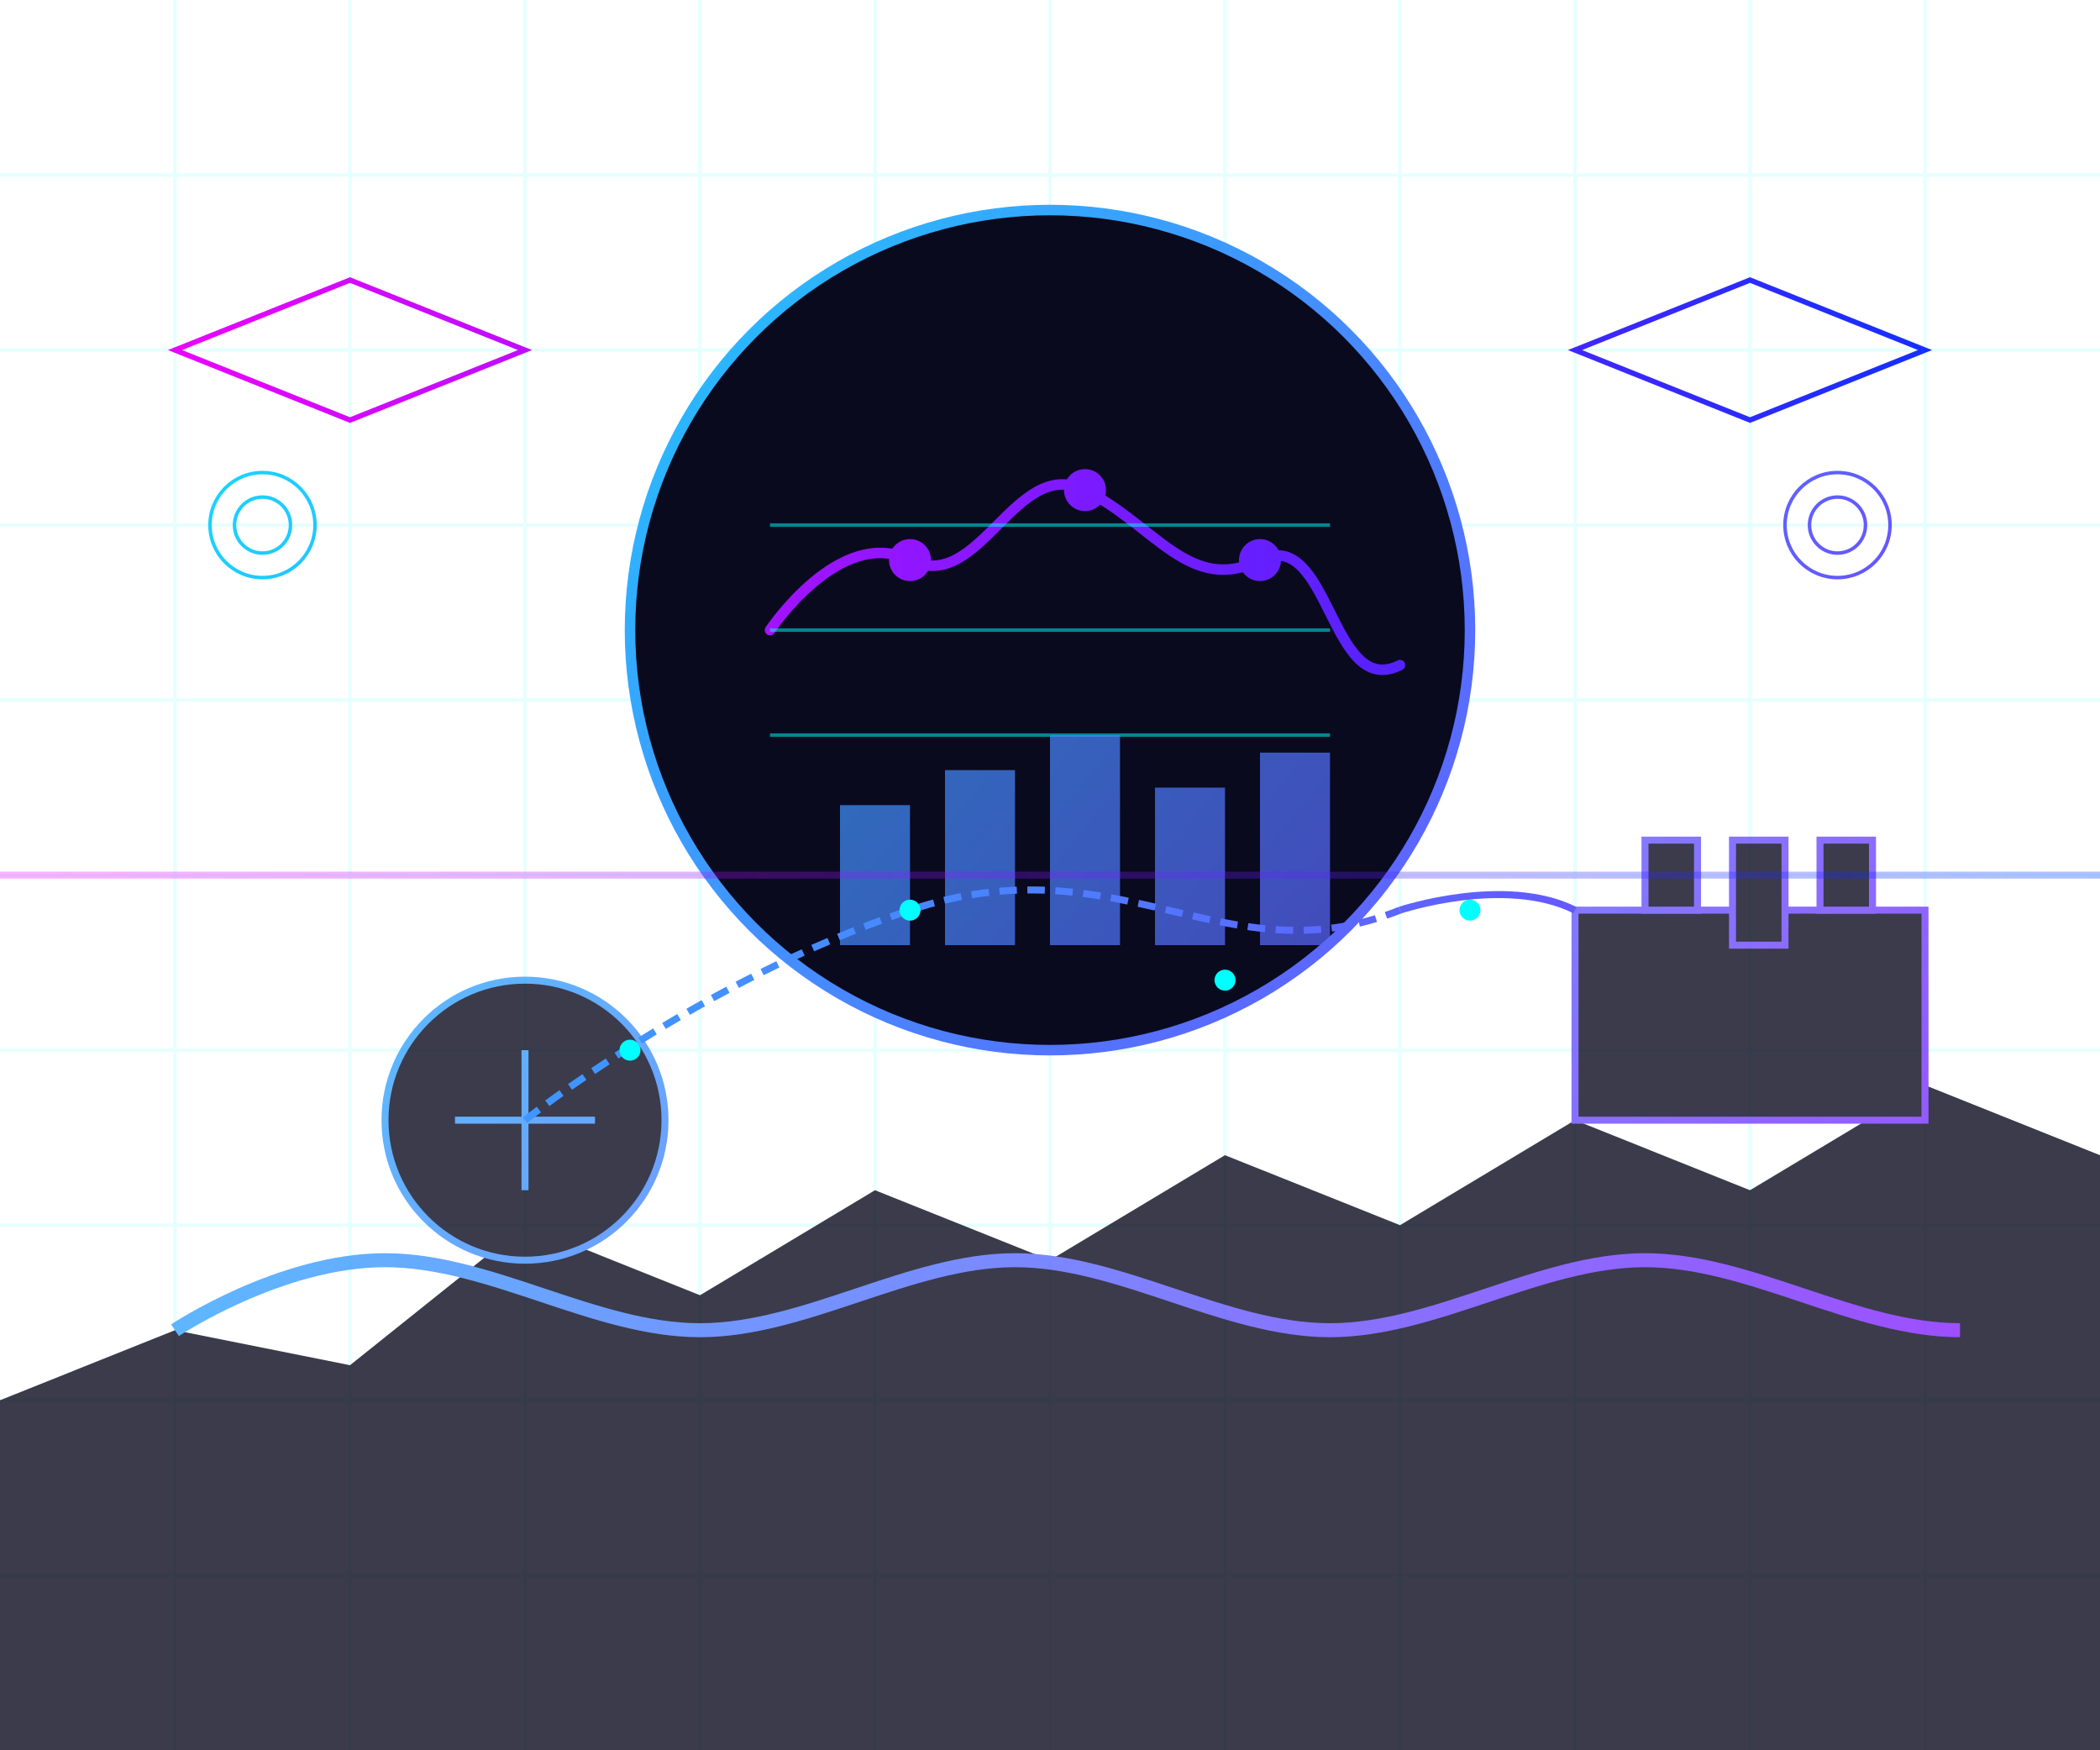
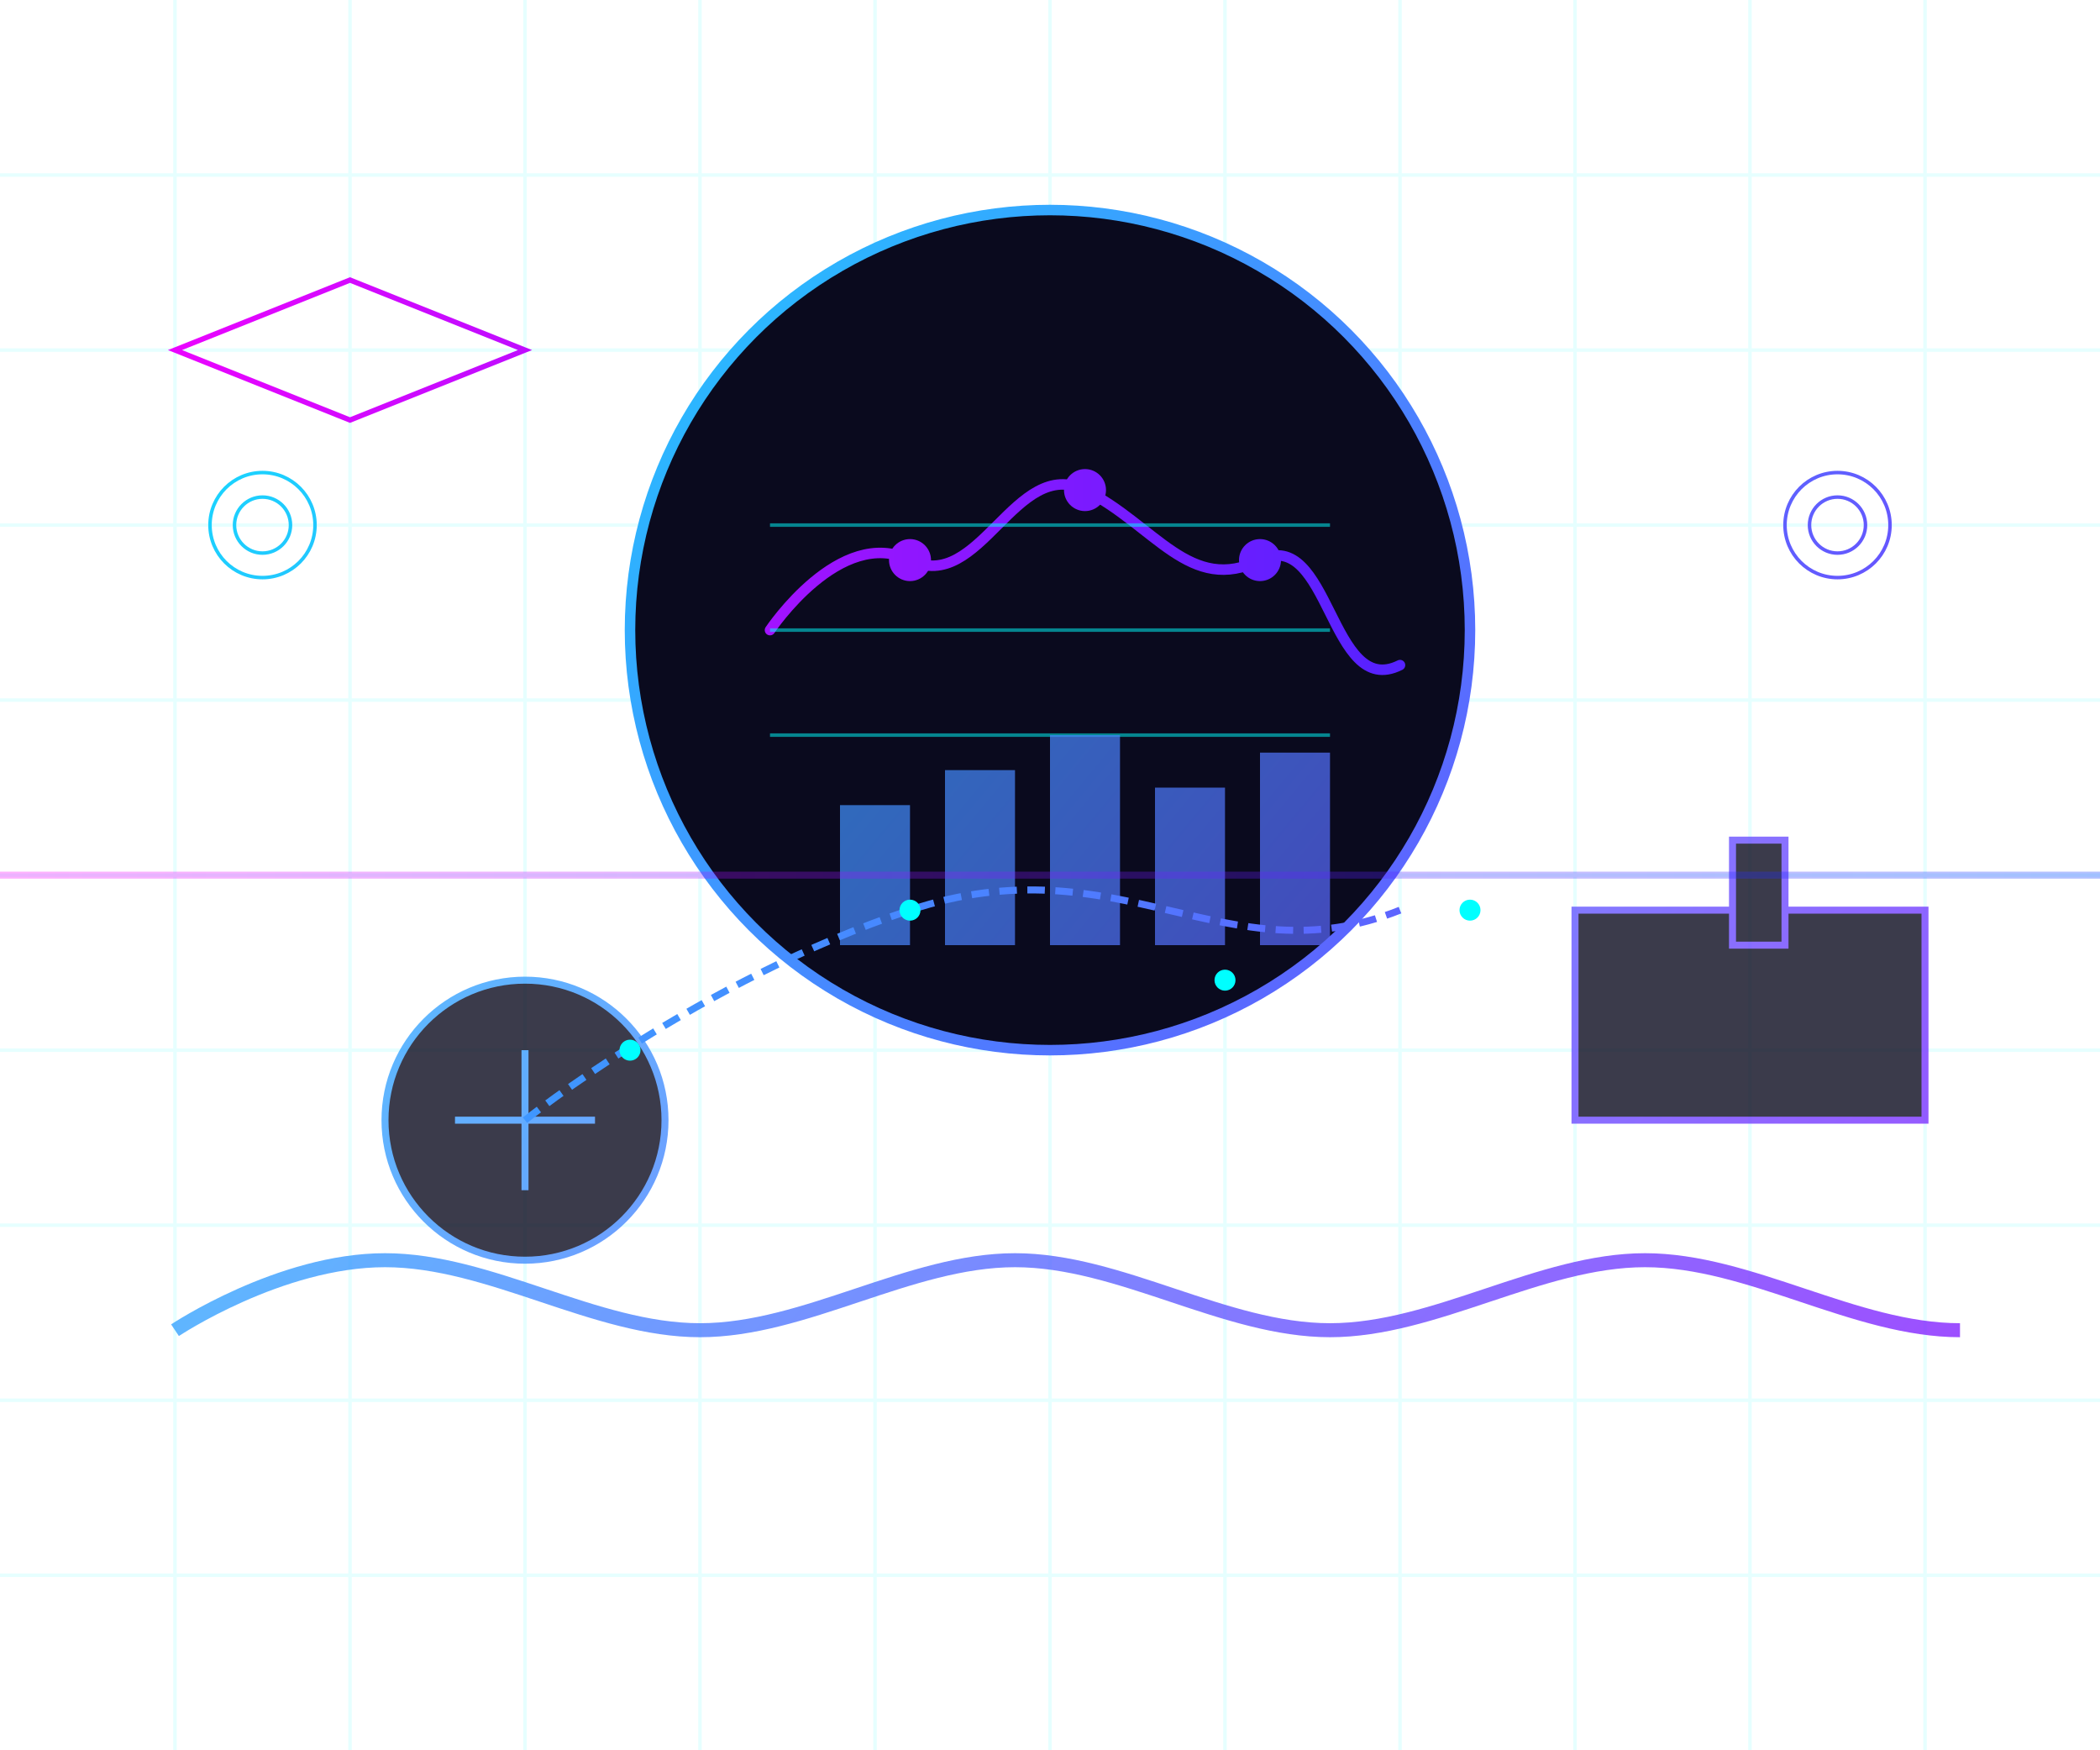
<svg xmlns="http://www.w3.org/2000/svg" width="600" height="500" viewBox="0 0 600 500" fill="none">
  <defs>
    <linearGradient id="gradMain" x1="0" y1="0" x2="600" y2="500" gradientUnits="userSpaceOnUse">
      <stop offset="0%" stop-color="#00FFFF" />
      <stop offset="100%" stop-color="#9900FF" />
    </linearGradient>
    <linearGradient id="gradAccent" x1="0" y1="0" x2="600" y2="0" gradientUnits="userSpaceOnUse">
      <stop offset="0%" stop-color="#FF00FF" />
      <stop offset="100%" stop-color="#0033FF" />
    </linearGradient>
    <filter id="glow" x="-10%" y="-10%" width="120%" height="120%">
      <feGaussianBlur stdDeviation="4" result="blur" />
      <feComposite in="SourceGraphic" in2="blur" operator="over" />
    </filter>
    <clipPath id="circleClip">
      <circle cx="300" cy="250" r="150" />
    </clipPath>
  </defs>
  <g opacity="0.1">
    <path d="M0 50H600M0 100H600M0 150H600M0 200H600M0 250H600M0 300H600M0 350H600M0 400H600M0 450H600" stroke="#00FFFF" />
    <path d="M50 0V500M100 0V500M150 0V500M200 0V500M250 0V500M300 0V500M350 0V500M400 0V500M450 0V500M500 0V500M550 0V500" stroke="#00FFFF" />
  </g>
  <g filter="url(#glow)" opacity="0.8">
-     <path d="M0 400L50 380L100 390L150 350L200 370L250 340L300 360L350 330L400 350L450 320L500 340L550 310L600 330V500H0V400Z" fill="#0A0A1E" />
    <path d="M50 380C50 380 80 360 110 360C140 360 170 380 200 380C230 380 260 360 290 360C320 360 350 380 380 380C410 380 440 360 470 360C500 360 530 380 560 380" stroke="url(#gradMain)" stroke-width="4" />
    <circle cx="150" cy="320" r="40" fill="#0A0A1E" stroke="url(#gradMain)" stroke-width="2" />
    <path d="M130 320H170" stroke="url(#gradMain)" stroke-width="2" />
    <path d="M150 300V340" stroke="url(#gradMain)" stroke-width="2" />
    <rect x="450" y="260" width="100" height="60" fill="#0A0A1E" stroke="url(#gradMain)" stroke-width="2" />
-     <rect x="470" y="240" width="15" height="20" fill="#0A0A1E" stroke="url(#gradMain)" stroke-width="2" />
    <rect x="495" y="240" width="15" height="30" fill="#0A0A1E" stroke="url(#gradMain)" stroke-width="2" />
-     <rect x="520" y="240" width="15" height="20" fill="#0A0A1E" stroke="url(#gradMain)" stroke-width="2" />
  </g>
  <circle cx="300" cy="180" r="120" fill="#0A0A1E" stroke="url(#gradMain)" stroke-width="3" />
  <g filter="url(#glow)">
    <path d="M220 180C220 180 240 150 260 160C280 170 290 130 310 140C330 150 340 170 360 160C380 150 380 200 400 190" stroke="url(#gradAccent)" stroke-width="3" stroke-linecap="round" />
    <circle cx="260" cy="160" r="6" fill="url(#gradAccent)" />
    <circle cx="310" cy="140" r="6" fill="url(#gradAccent)" />
    <circle cx="360" cy="160" r="6" fill="url(#gradAccent)" />
    <path d="M220 150H380M220 180H380M220 210H380" stroke="#00FFFF" stroke-width="1" opacity="0.5" />
    <rect x="240" y="230" width="20" height="40" fill="url(#gradMain)" opacity="0.7" />
    <rect x="270" y="220" width="20" height="50" fill="url(#gradMain)" opacity="0.7" />
    <rect x="300" y="210" width="20" height="60" fill="url(#gradMain)" opacity="0.7" />
    <rect x="330" y="225" width="20" height="45" fill="url(#gradMain)" opacity="0.7" />
    <rect x="360" y="215" width="20" height="55" fill="url(#gradMain)" opacity="0.7" />
  </g>
  <g filter="url(#glow)">
    <path d="M150 320C150 320 200 280 260 260C320 240 350 280 400 260" stroke="url(#gradMain)" stroke-width="2" stroke-dasharray="5 3" />
-     <path d="M400 260C400 260 430 250 450 260" stroke="url(#gradMain)" stroke-width="2" />
    <circle cx="180" cy="300" r="3" fill="#00FFFF" />
    <circle cx="260" cy="260" r="3" fill="#00FFFF" />
    <circle cx="350" cy="280" r="3" fill="#00FFFF" />
    <circle cx="420" cy="260" r="3" fill="#00FFFF" />
  </g>
  <g filter="url(#glow)">
    <path d="M50 100L100 80L150 100L100 120Z" fill="none" stroke="url(#gradAccent)" stroke-width="1.5" />
-     <path d="M450 100L500 80L550 100L500 120Z" fill="none" stroke="url(#gradAccent)" stroke-width="1.5" />
    <circle cx="75" cy="150" r="15" fill="none" stroke="url(#gradMain)" stroke-width="1" />
    <circle cx="75" cy="150" r="8" fill="none" stroke="url(#gradMain)" stroke-width="1" />
    <circle cx="525" cy="150" r="15" fill="none" stroke="url(#gradMain)" stroke-width="1" />
    <circle cx="525" cy="150" r="8" fill="none" stroke="url(#gradMain)" stroke-width="1" />
  </g>
  <line x1="0" y1="250" x2="600" y2="250" stroke="url(#gradAccent)" stroke-width="2" opacity="0.3" />
</svg>